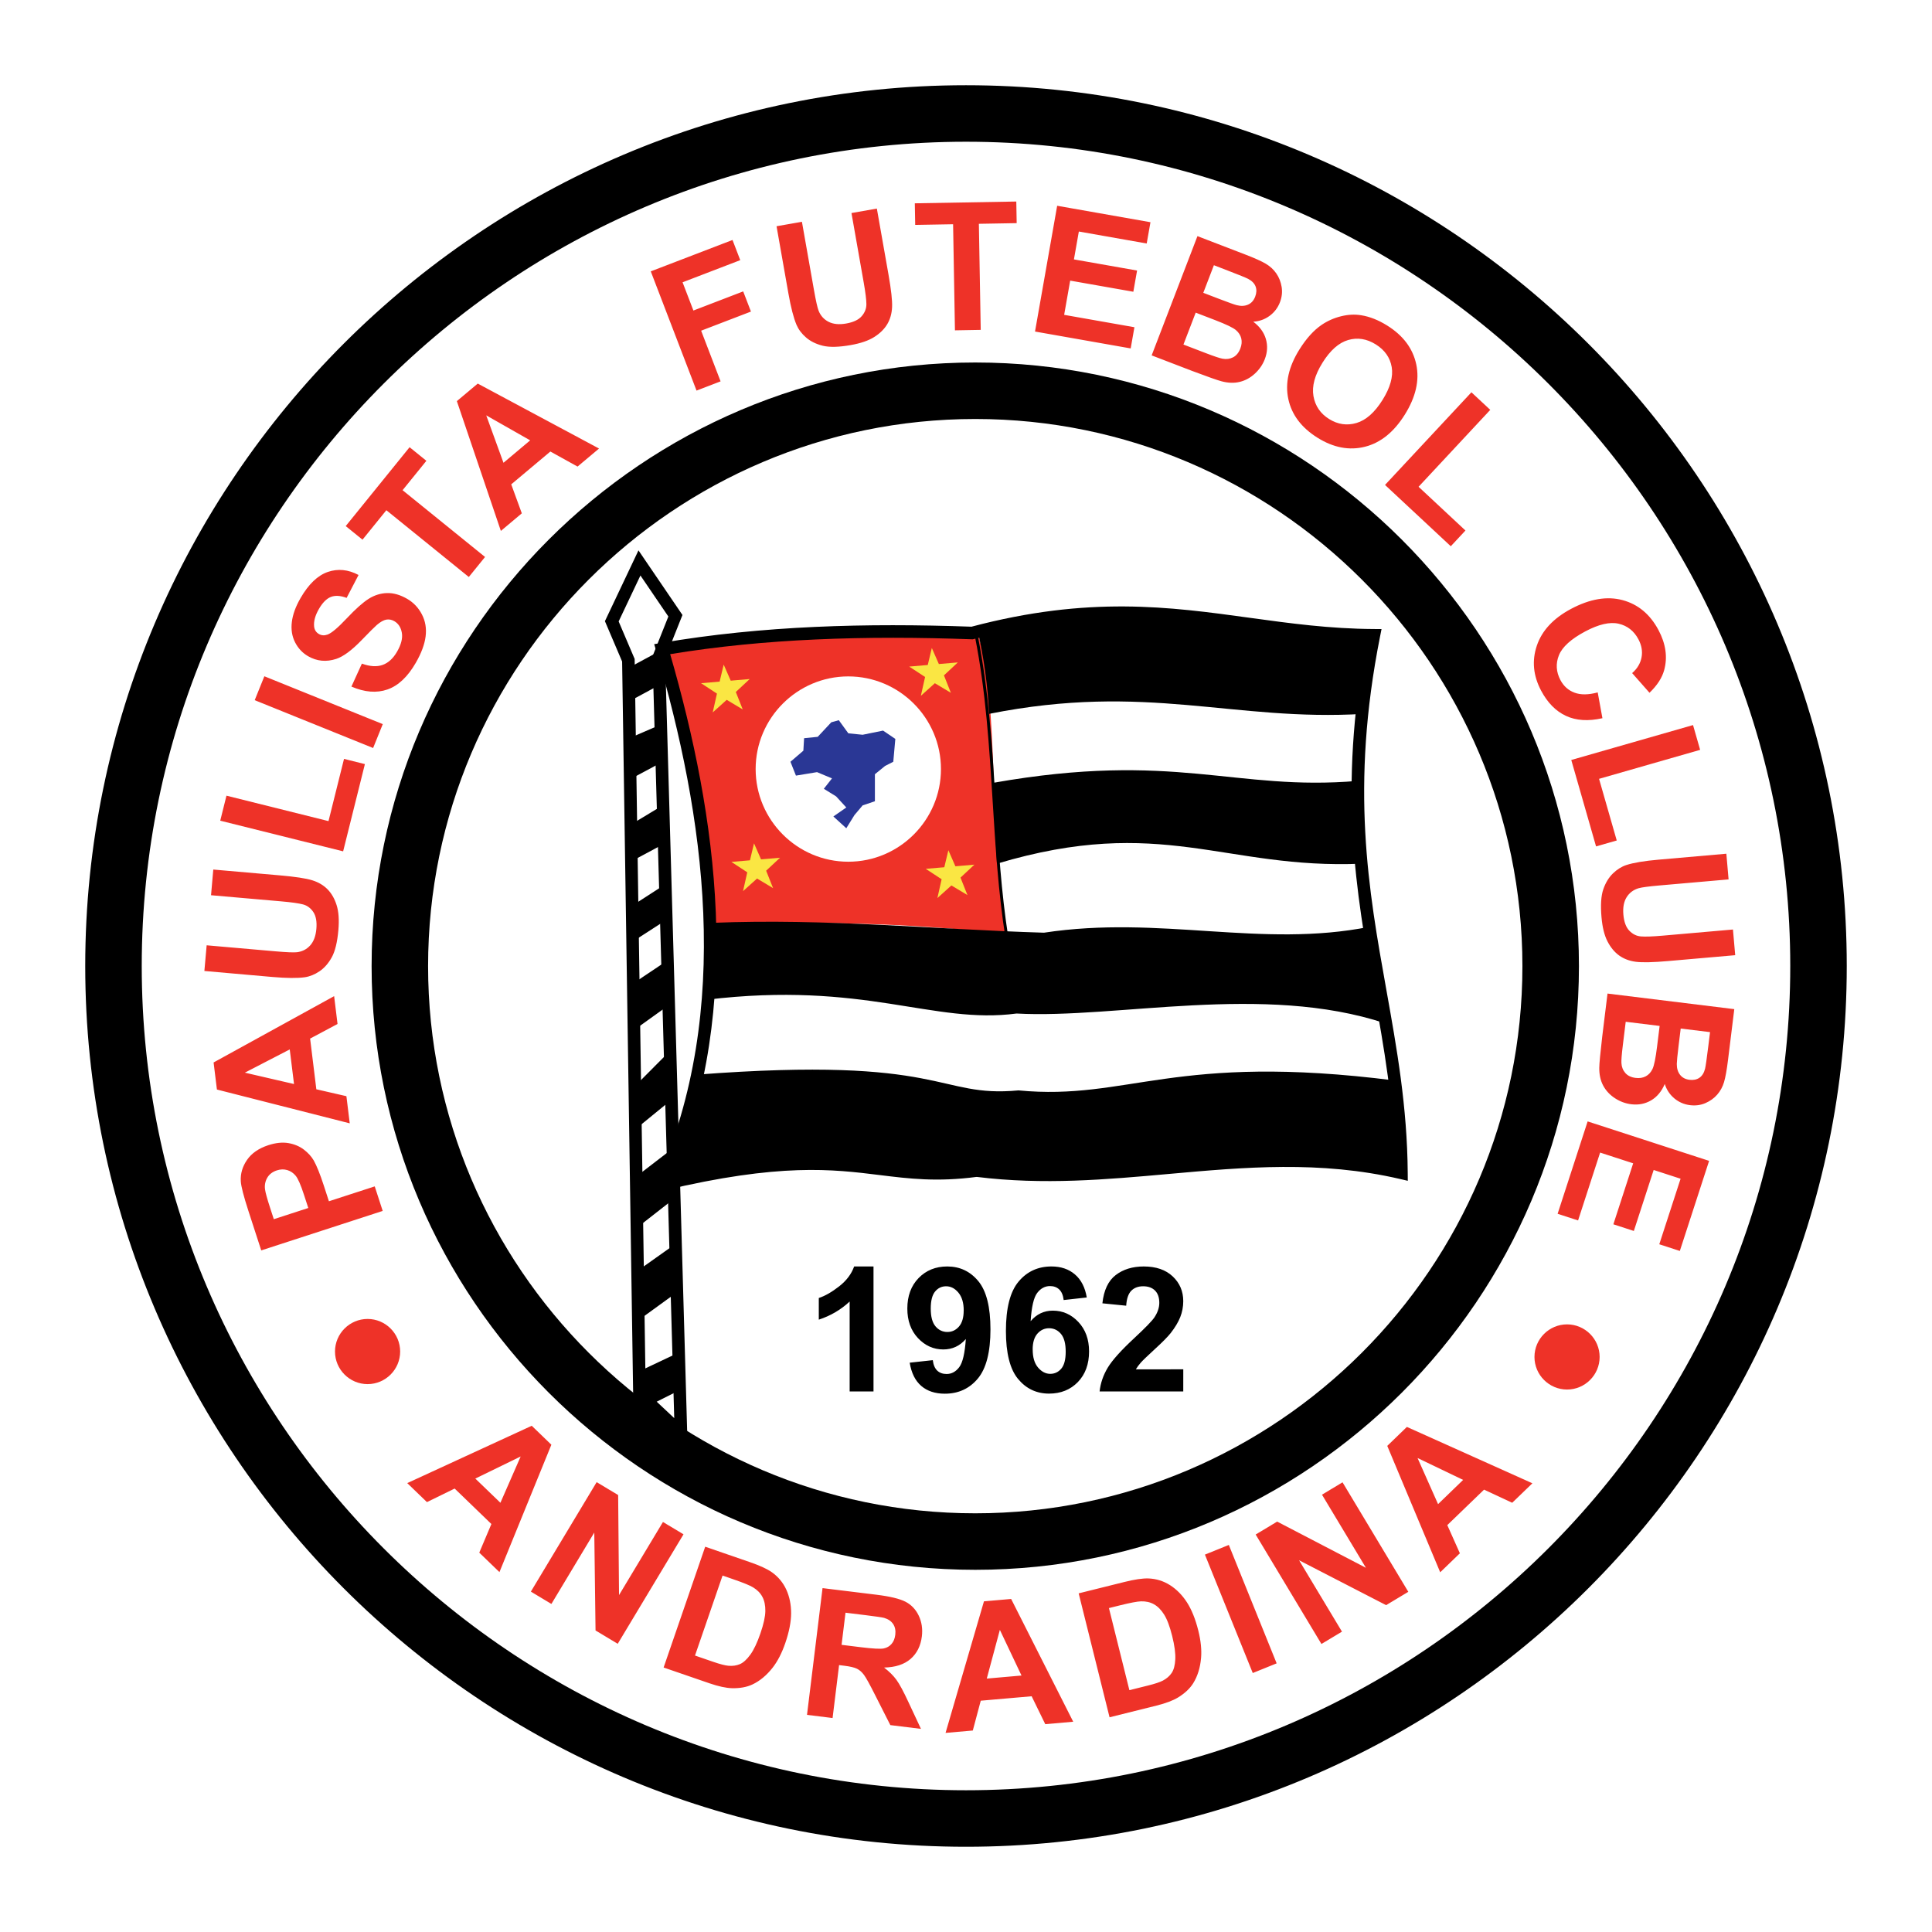
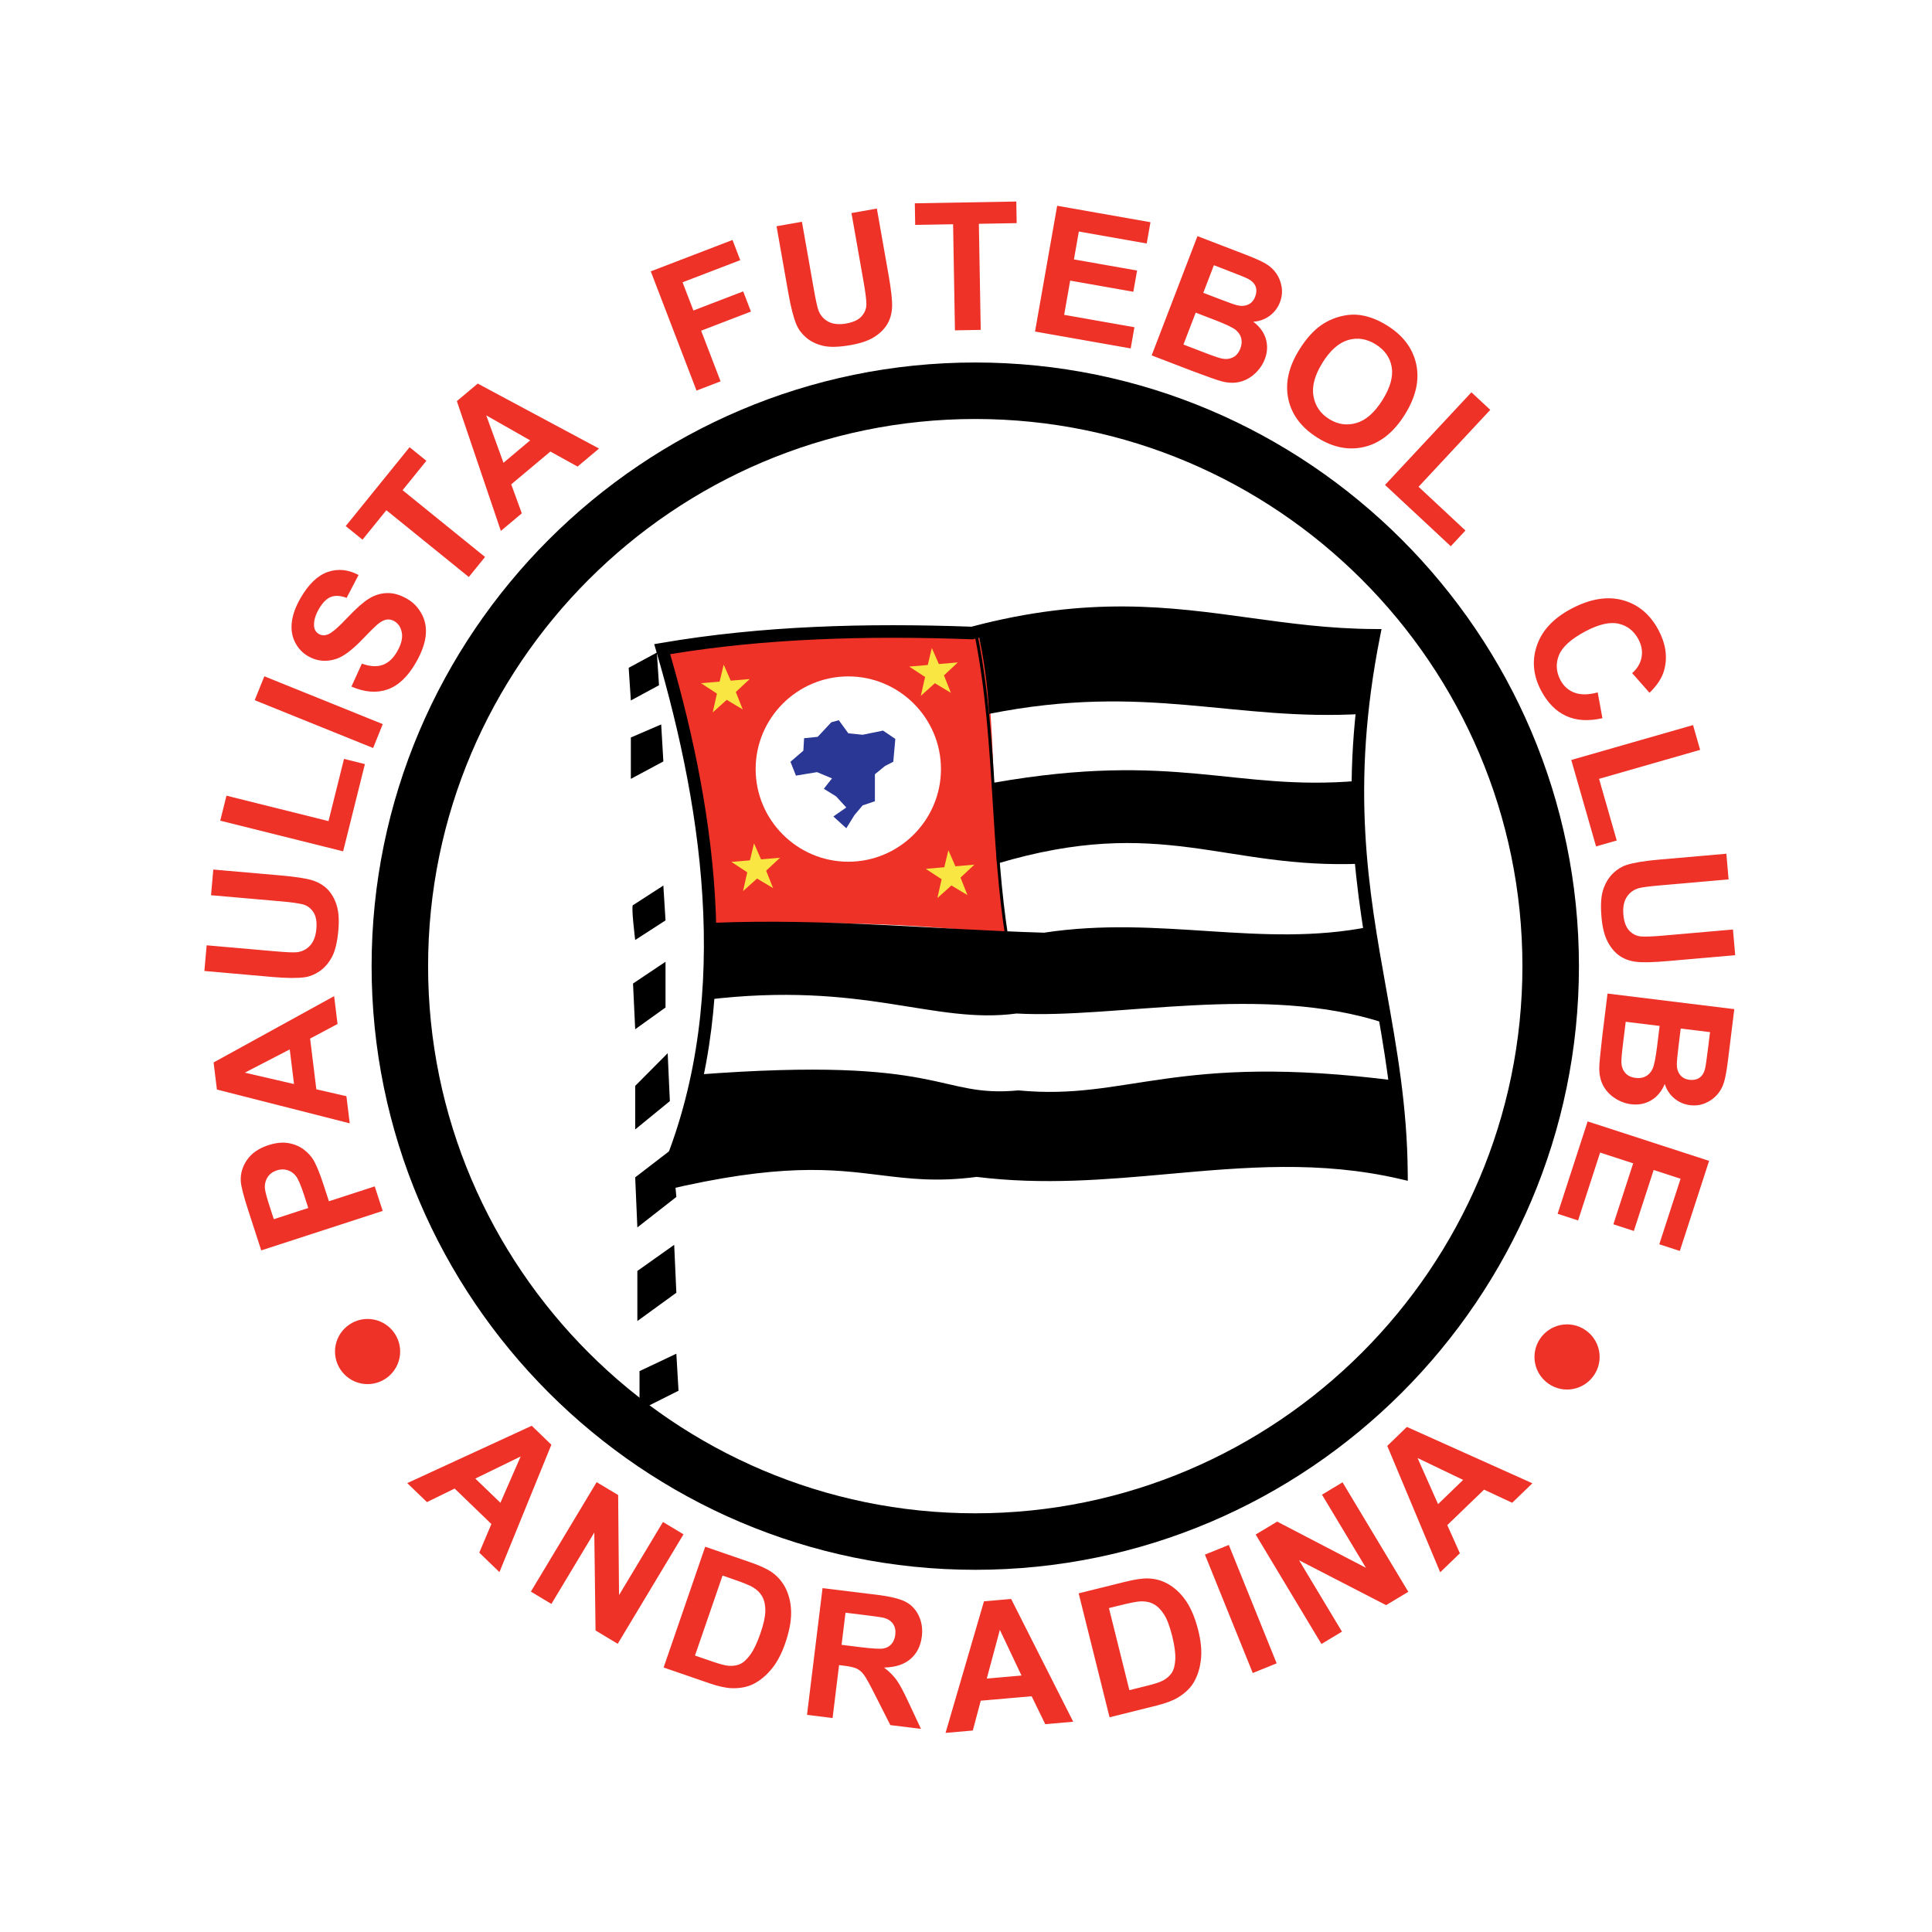
<svg xmlns="http://www.w3.org/2000/svg" version="1.0" id="Layer_1" x="0px" y="0px" width="192.756px" height="192.756px" viewBox="0 0 192.756 192.756" enable-background="new 0 0 192.756 192.756" xml:space="preserve">
  <g>
    <polygon fill-rule="evenodd" clip-rule="evenodd" fill="#FFFFFF" points="0,0 192.756,0 192.756,192.756 0,192.756 0,0  " />
-     <path d="M96.378,8.504L96.378,8.504c24.202,0,46.17,9.869,62.088,25.786c15.917,15.917,25.785,37.886,25.785,62.087v0.001v0.001   c0,24.201-9.868,46.17-25.786,62.088c-15.917,15.916-37.886,25.785-62.086,25.785h-0.001h-0.001   c-24.201,0-46.17-9.869-62.087-25.787C18.373,142.549,8.504,120.58,8.504,96.379v-0.001v0c0-24.201,9.869-46.17,25.786-62.088   C50.208,18.373,72.176,8.504,96.377,8.504H96.378L96.378,8.504z M96.379,14.141L96.379,14.141h-0.002   c-22.645,0-43.204,9.237-58.101,24.134C23.377,53.173,14.141,73.732,14.141,96.377v0v0.001c0,22.644,9.236,43.203,24.134,58.101   s35.457,24.135,58.102,24.135h0.001h0.001c22.645,0,43.204-9.236,58.101-24.135c14.898-14.898,24.135-35.457,24.135-58.102v-0.001   v-0.001c0-22.645-9.236-43.204-24.135-58.102C139.583,23.377,119.024,14.141,96.379,14.141L96.379,14.141z" />
    <path d="M97.302,36.166L97.302,36.166c16.589,0,31.646,6.764,42.556,17.673c10.909,10.91,17.672,25.966,17.673,42.554v0.001v0   c0,16.587-6.764,31.644-17.674,42.554c-10.909,10.91-25.966,17.672-42.553,17.672h-0.001h0c-16.588,0-31.646-6.762-42.555-17.672   s-17.673-25.967-17.673-42.554v-0.001v-0.001c0-16.588,6.764-31.646,17.673-42.555C65.656,42.93,80.713,36.166,97.302,36.166   L97.302,36.166L97.302,36.166z M97.303,41.803L97.303,41.803h-0.002c-15.032,0-28.679,6.131-38.568,16.021   c-9.89,9.89-16.022,23.538-16.022,38.569v0.001v0.001c0,15.03,6.132,28.679,16.021,38.567c9.89,9.891,23.538,16.021,38.57,16.021h0   h0.001c15.032,0,28.678-6.131,38.568-16.02c9.891-9.891,16.021-23.539,16.021-38.57v0v-0.001c0-15.032-6.131-28.679-16.021-38.569   S112.335,41.803,97.303,41.803L97.303,41.803z" />
    <path fill-rule="evenodd" clip-rule="evenodd" fill="#EE3228" d="M38.182,120.814l-12.118,3.939l-1.277-3.93   c-0.482-1.486-0.736-2.477-0.763-2.969c-0.045-0.752,0.164-1.465,0.62-2.127c0.455-0.666,1.168-1.158,2.131-1.473   c0.744-0.24,1.415-0.309,2.008-0.205c0.593,0.105,1.105,0.32,1.529,0.643c0.423,0.322,0.755,0.684,0.987,1.082   c0.303,0.545,0.638,1.373,0.998,2.482l0.519,1.594l4.571-1.484L38.182,120.814L38.182,120.814z M27.317,121.639l3.44-1.117   l-0.436-1.34c-0.313-0.963-0.586-1.588-0.817-1.871c-0.233-0.285-0.517-0.475-0.845-0.572c-0.329-0.098-0.676-0.088-1.032,0.029   c-0.439,0.143-0.763,0.391-0.965,0.74c-0.202,0.354-0.277,0.742-0.219,1.16c0.042,0.309,0.204,0.906,0.491,1.789L27.317,121.639   L27.317,121.639z M33.336,99.385l0.34,2.777l-2.736,1.457l0.621,5.059l3,0.689l0.333,2.709l-13.252-3.373l-0.332-2.701   L33.336,99.385L33.336,99.385z M28.908,104.701l-4.479,2.318l4.905,1.135L28.908,104.701L28.908,104.701z M20.391,96.875   l0.227-2.562l6.875,0.602c1.09,0.095,1.803,0.125,2.13,0.089c0.528-0.063,0.971-0.289,1.32-0.674   c0.35-0.385,0.558-0.938,0.621-1.652c0.063-0.726-0.038-1.287-0.303-1.682s-0.611-0.653-1.036-0.764   c-0.427-0.111-1.143-0.213-2.147-0.301l-7.023-0.614l0.225-2.562l6.668,0.583c1.523,0.134,2.595,0.296,3.21,0.49   c0.617,0.193,1.127,0.496,1.528,0.905c0.4,0.411,0.702,0.941,0.903,1.586c0.202,0.644,0.259,1.471,0.171,2.476   c-0.106,1.212-0.327,2.119-0.661,2.719c-0.333,0.603-0.741,1.066-1.22,1.391c-0.479,0.325-0.972,0.523-1.471,0.596   c-0.743,0.104-1.824,0.094-3.244-0.029L20.391,96.875L20.391,96.875z M34.235,84.938L21.973,81.88l0.622-2.496l10.18,2.538   l1.548-6.208l2.083,0.52L34.235,84.938L34.235,84.938z M37.226,74.63l-11.814-4.773l0.963-2.385l11.814,4.773L37.226,74.63   L37.226,74.63z M35.062,68.499l1.043-2.288c0.802,0.29,1.491,0.332,2.061,0.131c0.571-0.201,1.055-0.643,1.446-1.32   c0.415-0.717,0.574-1.346,0.481-1.883c-0.094-0.54-0.345-0.928-0.752-1.164c-0.26-0.15-0.526-0.202-0.797-0.155   c-0.27,0.047-0.586,0.225-0.942,0.527c-0.238,0.209-0.744,0.711-1.511,1.507c-0.986,1.022-1.835,1.651-2.543,1.884   c-0.998,0.327-1.935,0.237-2.808-0.267c-0.561-0.324-0.996-0.789-1.301-1.387c-0.305-0.601-0.414-1.278-0.322-2.023   c0.089-0.747,0.38-1.546,0.871-2.395c0.799-1.384,1.706-2.252,2.714-2.602c1.01-0.348,2.037-0.248,3.071,0.302l-1.191,2.285   c-0.619-0.232-1.147-0.262-1.576-0.092c-0.429,0.169-0.826,0.57-1.188,1.197c-0.374,0.647-0.533,1.233-0.479,1.751   c0.034,0.334,0.196,0.585,0.48,0.75c0.261,0.15,0.549,0.167,0.86,0.054c0.399-0.144,1.04-0.686,1.92-1.622   c0.882-0.936,1.612-1.585,2.184-1.946s1.184-0.553,1.826-0.572c0.642-0.02,1.316,0.172,2.013,0.575   c0.631,0.365,1.123,0.883,1.471,1.552c0.349,0.671,0.472,1.407,0.37,2.203c-0.102,0.796-0.431,1.677-0.984,2.634   c-0.805,1.394-1.746,2.279-2.823,2.654c-1.076,0.375-2.274,0.281-3.592-0.287L35.062,68.499L35.062,68.499z M46.774,57.567   l-8.227-6.662l-2.38,2.939l-1.675-1.356l6.372-7.87l1.676,1.357l-2.375,2.932l8.228,6.662L46.774,57.567L46.774,57.567z    M59.766,44.751l-2.144,1.799l-2.712-1.501l-3.904,3.275l1.056,2.891l-2.091,1.755l-4.39-12.95l2.085-1.75L59.766,44.751   L59.766,44.751z M52.896,43.934l-4.383-2.493l1.72,4.731L52.896,43.934L52.896,43.934z M69.493,38.97l-4.566-11.896l8.156-3.131   l0.772,2.013L68.1,28.165l1.081,2.816l4.968-1.908l0.773,2.013l-4.969,1.907l1.94,5.055L69.493,38.97L69.493,38.97z M77.476,22.572   l2.533-0.444l1.199,6.797c0.19,1.077,0.346,1.773,0.466,2.081c0.197,0.494,0.53,0.863,0.992,1.1   c0.462,0.238,1.051,0.296,1.757,0.172c0.718-0.127,1.234-0.37,1.546-0.729c0.313-0.358,0.472-0.759,0.471-1.198   c-0.003-0.441-0.09-1.159-0.265-2.152l-1.224-6.943l2.533-0.447l1.163,6.592c0.266,1.506,0.385,2.583,0.357,3.227   c-0.027,0.646-0.187,1.217-0.479,1.71c-0.293,0.493-0.727,0.922-1.298,1.284c-0.57,0.361-1.354,0.631-2.347,0.806   c-1.198,0.211-2.131,0.232-2.797,0.065c-0.668-0.167-1.221-0.44-1.659-0.818s-0.757-0.804-0.956-1.267   c-0.291-0.69-0.562-1.737-0.81-3.14L77.476,22.572L77.476,22.572z M95.275,32.958L95.09,22.373l-3.781,0.066l-0.038-2.155   l10.125-0.177l0.038,2.156l-3.772,0.066l0.185,10.584L95.275,32.958L95.275,32.958z M103.264,33.078l2.21-12.549l9.308,1.641   l-0.375,2.123l-6.771-1.194l-0.49,2.781l6.3,1.111l-0.373,2.116l-6.301-1.11l-0.602,3.414l7.011,1.236l-0.372,2.114L103.264,33.078   L103.264,33.078z M119.47,23.559l4.754,1.828c0.941,0.361,1.629,0.669,2.061,0.925c0.433,0.255,0.783,0.58,1.053,0.969   s0.448,0.839,0.532,1.344c0.082,0.507,0.027,1.019-0.17,1.533c-0.214,0.557-0.562,1.011-1.038,1.36   c-0.478,0.349-1.021,0.542-1.624,0.578c0.644,0.487,1.062,1.062,1.256,1.718c0.193,0.659,0.16,1.333-0.104,2.02   c-0.207,0.54-0.536,1.021-0.981,1.434c-0.446,0.414-0.949,0.691-1.501,0.829c-0.554,0.139-1.164,0.123-1.83-0.053   c-0.416-0.11-1.394-0.454-2.926-1.031l-4.051-1.555L119.47,23.559L119.47,23.559z M121.11,26.461l-1.057,2.753l1.574,0.604   c0.936,0.359,1.524,0.568,1.761,0.629c0.429,0.11,0.808,0.089,1.13-0.054c0.327-0.145,0.564-0.41,0.712-0.795   c0.142-0.367,0.155-0.706,0.042-1.012c-0.115-0.306-0.364-0.563-0.747-0.765c-0.228-0.117-0.906-0.395-2.036-0.828L121.11,26.461   L121.11,26.461z M119.295,31.192l-1.222,3.183l2.222,0.853c0.866,0.332,1.426,0.518,1.676,0.559   c0.381,0.072,0.733,0.026,1.054-0.138s0.563-0.46,0.725-0.881c0.137-0.356,0.167-0.694,0.09-1.009   c-0.077-0.314-0.258-0.594-0.54-0.832c-0.285-0.238-0.973-0.569-2.065-0.989L119.295,31.192L119.295,31.192z M129.643,34.868   c0.687-1.099,1.43-1.921,2.227-2.463c0.588-0.396,1.235-0.682,1.932-0.852c0.696-0.173,1.367-0.207,2.004-0.101   c0.851,0.136,1.72,0.479,2.598,1.029c1.591,0.994,2.557,2.285,2.896,3.868c0.338,1.586-0.043,3.26-1.141,5.017   c-1.09,1.744-2.418,2.812-3.98,3.206c-1.562,0.393-3.141,0.094-4.728-0.898c-1.606-1.004-2.579-2.293-2.915-3.864   C128.198,38.236,128.567,36.588,129.643,34.868L129.643,34.868z M131.939,36.2c-0.765,1.224-1.065,2.329-0.896,3.313   c0.17,0.985,0.693,1.75,1.562,2.293c0.869,0.543,1.779,0.675,2.728,0.397c0.949-0.28,1.818-1.046,2.6-2.297   c0.773-1.238,1.079-2.333,0.918-3.28c-0.161-0.946-0.693-1.705-1.592-2.266c-0.899-0.562-1.819-0.708-2.753-0.436   c-0.935,0.272-1.793,1.032-2.569,2.275H131.939L131.939,36.2z M138.184,48.382l8.62-9.243l1.88,1.753l-7.154,7.674l4.679,4.363   l-1.464,1.57L138.184,48.382L138.184,48.382z M159.404,69.082l0.47,2.574c-1.406,0.316-2.618,0.24-3.629-0.229   c-1.014-0.467-1.843-1.307-2.484-2.514c-0.795-1.495-0.938-2.996-0.43-4.498c0.51-1.505,1.651-2.729,3.419-3.67   c1.873-0.995,3.587-1.286,5.136-0.87c1.55,0.417,2.745,1.414,3.583,2.988c0.731,1.376,0.92,2.712,0.564,4.003   c-0.211,0.767-0.699,1.519-1.462,2.252l-1.732-1.963c0.512-0.442,0.824-0.967,0.938-1.567s0.009-1.205-0.312-1.807   c-0.443-0.833-1.104-1.352-1.976-1.553c-0.874-0.201-1.985,0.055-3.325,0.767c-1.421,0.755-2.299,1.553-2.631,2.383   c-0.333,0.832-0.279,1.661,0.154,2.478c0.322,0.605,0.791,1.023,1.405,1.252c0.615,0.231,1.387,0.224,2.31-0.026L159.404,69.082   L159.404,69.082z M156.766,75.823l12.148-3.483l0.709,2.473l-10.085,2.892l1.764,6.15l-2.063,0.591L156.766,75.823L156.766,75.823z    M172.239,85.176l0.222,2.562l-6.875,0.602c-1.09,0.095-1.797,0.189-2.114,0.282c-0.509,0.154-0.905,0.453-1.183,0.893   c-0.276,0.44-0.387,1.021-0.324,1.735c0.063,0.726,0.262,1.261,0.591,1.604c0.33,0.343,0.716,0.536,1.153,0.573   c0.439,0.036,1.162,0.012,2.167-0.076l7.022-0.614l0.224,2.562l-6.668,0.583c-1.522,0.133-2.607,0.159-3.246,0.075   c-0.641-0.083-1.195-0.292-1.661-0.625c-0.466-0.335-0.855-0.805-1.165-1.405c-0.311-0.599-0.511-1.404-0.599-2.409   c-0.106-1.212-0.046-2.144,0.178-2.792c0.224-0.651,0.545-1.178,0.96-1.582s0.866-0.684,1.345-0.842   c0.714-0.23,1.78-0.409,3.2-0.533L172.239,85.176L172.239,85.176z M173.03,100.682l-0.623,5.055   c-0.122,1.002-0.256,1.742-0.398,2.223c-0.144,0.48-0.374,0.9-0.686,1.256s-0.705,0.639-1.175,0.842   c-0.473,0.203-0.982,0.273-1.529,0.205c-0.592-0.072-1.116-0.299-1.57-0.676c-0.455-0.381-0.773-0.859-0.955-1.438   c-0.316,0.742-0.772,1.287-1.362,1.635c-0.593,0.346-1.255,0.477-1.984,0.387c-0.574-0.07-1.12-0.271-1.63-0.605   c-0.509-0.332-0.899-0.754-1.167-1.254c-0.269-0.504-0.401-1.102-0.391-1.789c0.006-0.43,0.103-1.463,0.293-3.09l0.529-4.305   L173.03,100.682L173.03,100.682z M170.612,102.975l-2.928-0.357l-0.205,1.672c-0.122,0.994-0.182,1.617-0.185,1.861   c-0.003,0.441,0.108,0.805,0.326,1.084c0.22,0.281,0.535,0.447,0.943,0.498c0.391,0.047,0.723-0.021,0.992-0.205   c0.27-0.186,0.458-0.488,0.562-0.91c0.059-0.248,0.164-0.975,0.312-2.174L170.612,102.975L170.612,102.975z M165.582,102.357   l-3.384-0.414l-0.29,2.361c-0.113,0.92-0.157,1.51-0.137,1.762c0.021,0.387,0.151,0.717,0.389,0.988   c0.236,0.271,0.583,0.436,1.03,0.49c0.379,0.047,0.714-0.006,1-0.156c0.287-0.15,0.515-0.393,0.677-0.727s0.316-1.08,0.459-2.242   L165.582,102.357L165.582,102.357z M158.399,111.883l12.119,3.936l-2.921,8.988l-2.05-0.666l2.125-6.539l-2.686-0.873l-1.978,6.084   l-2.043-0.664l1.977-6.084l-3.298-1.072l-2.199,6.771l-2.042-0.664L158.399,111.883L158.399,111.883z" />
    <path fill-rule="evenodd" clip-rule="evenodd" fill="#EE3228" d="M49.83,156.85l-2.013-1.943l1.209-2.855l-3.665-3.539   l-2.766,1.352l-1.963-1.895l12.42-5.721l1.958,1.891L49.83,156.85L49.83,156.85z M49.926,149.932l2.021-4.619l-4.525,2.205   L49.926,149.932L49.926,149.932z M52.965,158.795l6.563-10.922l2.145,1.289l0.088,9.98l4.382-7.293l2.05,1.23l-6.562,10.922   l-2.214-1.33l-0.125-9.768l-4.279,7.123L52.965,158.795L52.965,158.795z M70.358,154.316l4.445,1.533   c1.002,0.346,1.743,0.686,2.215,1.02c0.632,0.451,1.112,1.033,1.434,1.734c0.319,0.705,0.48,1.488,0.478,2.35   c-0.002,0.859-0.196,1.855-0.584,2.984c-0.342,0.992-0.761,1.805-1.253,2.438c-0.603,0.77-1.278,1.332-2.023,1.684   c-0.564,0.266-1.245,0.391-2.041,0.373c-0.596-0.018-1.346-0.18-2.242-0.488l-4.578-1.576L70.358,154.316L70.358,154.316z    M72.09,157.193l-2.75,7.982l1.817,0.625c0.678,0.234,1.184,0.363,1.511,0.393c0.427,0.039,0.813-0.018,1.152-0.162   c0.341-0.146,0.69-0.463,1.039-0.943c0.35-0.484,0.687-1.193,1.008-2.125c0.32-0.93,0.483-1.672,0.491-2.229   c0.007-0.555-0.089-1.025-0.289-1.404c-0.199-0.383-0.51-0.701-0.931-0.957c-0.313-0.191-0.967-0.461-1.958-0.801L72.09,157.193   L72.09,157.193z M80.515,171.092l1.55-12.646l5.377,0.66c1.35,0.166,2.32,0.4,2.903,0.701c0.583,0.303,1.024,0.77,1.32,1.393   c0.296,0.627,0.4,1.314,0.309,2.061c-0.117,0.951-0.493,1.701-1.125,2.25c-0.634,0.549-1.517,0.838-2.646,0.861   c0.511,0.391,0.927,0.799,1.238,1.229c0.31,0.43,0.713,1.176,1.201,2.234l1.242,2.654l-3.055-0.375l-1.508-2.977   c-0.534-1.062-0.907-1.74-1.117-2.025c-0.209-0.287-0.445-0.494-0.702-0.621c-0.259-0.129-0.683-0.229-1.271-0.301l-0.516-0.064   l-0.648,5.281L80.515,171.092L80.515,171.092z M83.964,164.105l1.889,0.234c1.224,0.15,1.997,0.191,2.312,0.127   c0.318-0.064,0.582-0.215,0.782-0.447c0.203-0.23,0.33-0.539,0.376-0.918c0.052-0.424-0.02-0.783-0.213-1.072   c-0.195-0.289-0.497-0.494-0.901-0.613c-0.203-0.053-0.826-0.146-1.859-0.273l-1.993-0.244L83.964,164.105L83.964,164.105z    M107.075,171.777l-2.789,0.244l-1.359-2.785l-5.077,0.443l-0.793,2.975l-2.719,0.238l3.832-13.127l2.712-0.236L107.075,171.777   L107.075,171.777z M101.916,167.168l-2.16-4.557l-1.305,4.861L101.916,167.168L101.916,167.168z M107.619,158.969l4.563-1.135   c1.027-0.258,1.835-0.375,2.413-0.352c0.775,0.033,1.494,0.258,2.146,0.674c0.651,0.416,1.214,0.986,1.68,1.709   s0.846,1.662,1.135,2.82c0.254,1.02,0.345,1.93,0.276,2.727c-0.085,0.977-0.346,1.816-0.779,2.516   c-0.327,0.529-0.831,1.004-1.509,1.424c-0.509,0.311-1.226,0.582-2.146,0.812l-4.697,1.17L107.619,158.969L107.619,158.969z    M110.639,160.438l2.04,8.191l1.865-0.465c0.695-0.172,1.19-0.34,1.481-0.492c0.378-0.201,0.672-0.459,0.877-0.766   c0.207-0.309,0.327-0.762,0.357-1.357s-0.073-1.373-0.312-2.33c-0.238-0.953-0.506-1.666-0.803-2.135   c-0.295-0.471-0.633-0.812-1.007-1.021c-0.375-0.213-0.81-0.311-1.302-0.297c-0.367,0.012-1.062,0.143-2.078,0.395L110.639,160.438   L110.639,160.438z M124.988,166.918l-4.773-11.814l2.385-0.965l4.772,11.814L124.988,166.918L124.988,166.918z M131.84,164.021   l-6.562-10.922l2.146-1.289l8.854,4.609l-4.383-7.295l2.05-1.232l6.562,10.924l-2.214,1.33l-8.683-4.477l4.279,7.121   L131.84,164.021L131.84,164.021z M152.887,147.988l-2.014,1.943l-2.81-1.309l-3.666,3.539l1.255,2.811l-1.963,1.896l-5.282-12.611   l1.958-1.893L152.887,147.988L152.887,147.988z M145.977,147.65l-4.547-2.182l2.046,4.6L145.977,147.65L145.977,147.65z" />
    <path fill-rule="evenodd" clip-rule="evenodd" fill="#EE3228" d="M36.674,131.592c1.79,0,3.25,1.461,3.25,3.25   c0,1.791-1.46,3.252-3.25,3.252c-1.791,0-3.251-1.461-3.251-3.252C33.423,133.053,34.883,131.592,36.674,131.592L36.674,131.592z" />
    <path fill-rule="evenodd" clip-rule="evenodd" fill="#EE3228" d="M156.345,132.133c1.791,0,3.251,1.461,3.251,3.252   c0,1.789-1.46,3.25-3.251,3.25s-3.251-1.461-3.251-3.25C153.094,133.594,154.554,132.133,156.345,132.133L156.345,132.133z" />
-     <path fill-rule="evenodd" clip-rule="evenodd" d="M87.151,138.828H84.77v-8.973c-0.871,0.814-1.896,1.418-3.078,1.807v-2.16   c0.622-0.203,1.298-0.592,2.025-1.158c0.728-0.566,1.23-1.23,1.501-1.988h1.932V138.828L87.151,138.828z M90.763,135.955   l2.302-0.252c0.056,0.469,0.205,0.816,0.442,1.043c0.237,0.225,0.552,0.338,0.94,0.338c0.491,0,0.911-0.227,1.254-0.678   c0.342-0.451,0.565-1.391,0.66-2.812c-0.597,0.693-1.348,1.041-2.246,1.041c-0.976,0-1.819-0.377-2.527-1.129   c-0.708-0.754-1.064-1.738-1.064-2.947c0-1.258,0.375-2.275,1.123-3.045c0.749-0.771,1.702-1.158,2.859-1.158   c1.258,0,2.293,0.488,3.1,1.463c0.807,0.973,1.212,2.578,1.212,4.809c0,2.27-0.421,3.908-1.262,4.914   c-0.841,1.006-1.939,1.508-3.288,1.508c-0.969,0-1.756-0.26-2.354-0.775c-0.6-0.516-0.985-1.289-1.154-2.318H90.763L90.763,135.955   z M96.151,130.752c0-0.766-0.178-1.361-0.53-1.785s-0.762-0.635-1.227-0.635c-0.44,0-0.807,0.172-1.096,0.52   c-0.291,0.348-0.437,0.918-0.437,1.707c0,0.803,0.157,1.393,0.473,1.768c0.315,0.375,0.715,0.564,1.188,0.564   c0.455,0,0.843-0.182,1.155-0.541c0.313-0.361,0.471-0.896,0.471-1.596L96.151,130.752L96.151,130.752z M108.429,129.449   l-2.306,0.256c-0.055-0.475-0.203-0.826-0.44-1.051c-0.236-0.227-0.545-0.342-0.924-0.342c-0.501,0-0.927,0.229-1.273,0.68   c-0.348,0.451-0.568,1.393-0.659,2.822c0.593-0.699,1.333-1.051,2.212-1.051c0.994,0,1.847,0.379,2.555,1.135   s1.063,1.736,1.063,2.932c0,1.27-0.374,2.291-1.118,3.059c-0.743,0.766-1.704,1.152-2.872,1.152c-1.253,0-2.286-0.488-3.093-1.461   c-0.808-0.975-1.213-2.574-1.213-4.791c0-2.277,0.421-3.92,1.263-4.924c0.841-1.006,1.937-1.51,3.28-1.51   c0.942,0,1.725,0.264,2.342,0.793c0.618,0.527,1.015,1.295,1.182,2.301H108.429L108.429,129.449z M103.032,134.641   c0,0.777,0.176,1.377,0.531,1.795c0.356,0.42,0.765,0.633,1.22,0.633c0.439,0,0.808-0.174,1.101-0.518   c0.293-0.346,0.441-0.91,0.441-1.695c0-0.807-0.158-1.4-0.473-1.773c-0.316-0.375-0.713-0.564-1.187-0.564   c-0.458,0-0.845,0.18-1.161,0.537c-0.315,0.357-0.476,0.891-0.476,1.59L103.032,134.641L103.032,134.641z M118.056,136.617   l-0.002,2.211h-8.347c0.091-0.834,0.363-1.627,0.814-2.377c0.45-0.748,1.346-1.742,2.678-2.977c1.073-1,1.731-1.678,1.974-2.035   c0.326-0.49,0.491-0.979,0.491-1.455c0-0.531-0.142-0.941-0.427-1.225c-0.283-0.283-0.68-0.428-1.184-0.428   c-0.495,0-0.892,0.15-1.186,0.447c-0.293,0.299-0.462,0.799-0.507,1.492l-2.374-0.238c0.14-1.309,0.586-2.252,1.33-2.82   c0.744-0.57,1.677-0.857,2.795-0.857c1.227,0,2.191,0.332,2.891,0.992s1.051,1.484,1.051,2.467c0,0.559-0.102,1.092-0.3,1.596   c-0.201,0.506-0.521,1.035-0.954,1.59c-0.288,0.365-0.81,0.896-1.56,1.582c-0.751,0.691-1.229,1.148-1.427,1.373   c-0.199,0.227-0.363,0.449-0.487,0.664L118.056,136.617L118.056,136.617z" />
-     <path d="M62.069,66l-1.606-3.767l-0.11-0.258l0.12-0.253l2.76-5.824L63.7,54.91l0.613,0.901l3.588,5.27l0.188,0.276l-0.122,0.306   l-1.608,4.04l2.204,77.251l0.042,1.502l-1.097-1.029l-4.14-3.883l-0.194-0.182l-0.004-0.266L62.069,66L62.069,66z M61.723,62.001   l1.546,3.625l0.05,0.116l0.002,0.121l1.1,72.953l2.848,2.672l-2.165-75.877l-0.004-0.127l0.048-0.121l1.534-3.854l-2.786-4.092   L61.723,62.001L61.723,62.001z" />
    <path fill-rule="evenodd" clip-rule="evenodd" d="M69.519,107.217c24.978-1.912,23.902,2.336,32.096,1.572   c10.961,1.049,15.462-3.803,37.577-0.982l0.782,9.441c-16.961-4.131-24.921,1.18-37.381,0c-12.525,1.113-19.767-4.066-36.989,0.982   C67.693,114.82,68.998,111.148,69.519,107.217L69.519,107.217z" />
    <path fill-rule="evenodd" clip-rule="evenodd" fill="#EE3228" d="M97.506,62.961c2.348,7.736,0.979,19.996,2.936,30.29   c-9.263-1.213-19.245-1.344-29.552-0.983c-0.587-9.834-2.218-19.145-4.893-27.93C76.695,63.093,87.002,63.42,97.506,62.961   L97.506,62.961z" />
    <path fill-rule="evenodd" clip-rule="evenodd" d="M98.68,71.222c15.787-3.147,24.333,0.787,37.381,0l1.175-8.064   c-13.243-0.131-25.312-4.195-39.729-0.393C98.159,65.584,98.55,68.404,98.68,71.222L98.68,71.222z" />
    <path fill-rule="evenodd" clip-rule="evenodd" d="M99.071,78.106c18.201-3.212,24.072,0.853,36.401-0.197l0.393,8.261   c-13.7,0.59-19.963-4.917-36.402,0L99.071,78.106L99.071,78.106z" />
    <path fill-rule="evenodd" clip-rule="evenodd" d="M71.085,92.071c11.416-0.459,22.05,0.656,33.074,0.984   c11.612-1.771,21.659,1.573,32.488-0.591l1.565,9.637c-12.177-4.035-26.801-0.434-36.793-0.982   c-8.351,1.113-15.135-3.279-30.922-1.377L71.085,92.071L71.085,92.071z" />
    <path fill-rule="evenodd" clip-rule="evenodd" fill="#FFFFFF" d="M84.635,67.485c5.092,0,9.245,4.153,9.245,9.244   c0,5.092-4.153,9.245-9.245,9.245c-5.091,0-9.244-4.153-9.244-9.245C75.391,71.638,79.543,67.485,84.635,67.485L84.635,67.485z" />
    <polygon fill-rule="evenodd" clip-rule="evenodd" fill="#2A3795" points="80.152,74.895 80.225,73.651 81.582,73.514    82.938,72.063 83.688,71.854 84.639,73.165 86.066,73.307 88.104,72.892 89.327,73.721 89.123,76.002 88.307,76.417 87.289,77.246    87.289,79.94 86.066,80.354 85.249,81.321 84.435,82.635 83.146,81.459 84.435,80.562 83.418,79.455 82.194,78.697 83.008,77.66    81.516,77.036 79.411,77.383 78.864,76.001 80.152,74.895  " />
    <polygon fill-rule="evenodd" clip-rule="evenodd" fill="#FAE643" points="93.524,89.6 93.946,87.722 92.361,86.684 94.213,86.525    94.619,84.829 95.32,86.43 97.214,86.267 95.829,87.56 96.521,89.3 94.92,88.343 93.524,89.6  " />
    <polygon fill-rule="evenodd" clip-rule="evenodd" fill="#FAE643" points="91.874,69.421 92.296,67.543 90.711,66.505    92.563,66.347 92.968,64.651 93.67,66.251 95.564,66.089 94.178,67.382 94.87,69.122 93.27,68.165 91.874,69.421  " />
    <polygon fill-rule="evenodd" clip-rule="evenodd" fill="#FAE643" points="71.107,71.08 71.53,69.201 69.945,68.164 71.797,68.005    72.203,66.309 72.904,67.91 74.798,67.747 73.412,69.04 74.104,70.78 72.504,69.823 71.107,71.08  " />
    <polygon fill-rule="evenodd" clip-rule="evenodd" fill="#FAE643" points="74.133,88.909 74.555,87.03 72.97,85.993 74.823,85.833    75.228,84.138 75.93,85.739 77.824,85.576 76.438,86.869 77.129,88.609 75.53,87.652 74.133,88.909  " />
    <path d="M66.863,65.266c2.321,8.021,4.187,16.839,4.553,25.782c0.362,8.827-0.733,17.782-4.283,26.228   c11.008-2.49,16.149-1.854,20.777-1.281c2.905,0.359,5.604,0.693,9.455,0.178l0.085-0.012l0.072,0.008   c6.54,0.822,12.773,0.262,18.971-0.295c7.417-0.664,14.783-1.326,22.69,0.365c-0.121-6.213-1.104-11.705-2.1-17.275   c-1.776-9.927-3.596-20.1-0.77-34.961c-4.182-0.079-7.978-0.602-11.773-1.124c-7.933-1.092-15.866-2.184-27.394,0.881l-0.095,0.025   l-0.086-0.003c-5.251-0.19-10.462-0.216-15.608,0.019C76.453,64.024,71.613,64.485,66.863,65.266L66.863,65.266z M70.164,91.097   c-0.373-9.088-2.312-18.047-4.697-26.155l-0.198-0.674l0.692-0.119c5.042-0.864,10.164-1.365,15.344-1.602   c5.149-0.235,10.364-0.21,15.621-0.022c11.713-3.096,19.748-1.991,27.782-0.885c3.971,0.546,7.942,1.093,12.367,1.118l0.76,0.004   l-0.147,0.742c-2.987,15.046-1.158,25.268,0.626,35.238c1.05,5.871,2.085,11.658,2.135,18.275l0.006,0.791l-0.771-0.18   c-7.989-1.855-15.508-1.182-23.08-0.502c-6.229,0.559-12.493,1.121-19.16,0.293c-3.974,0.521-6.724,0.182-9.683-0.184   c-4.689-0.58-9.917-1.227-21.548,1.539l-1.234,0.295l0.52-1.158C69.35,109.334,70.535,100.154,70.164,91.097L70.164,91.097z" />
    <path d="M97.573,63.534c1.078,5.464,1.417,10.92,1.755,16.376c0.282,4.545,0.564,9.091,1.271,13.62l-0.288,0.044   c-0.711-4.56-0.993-9.104-1.275-13.647c-0.339-5.449-0.677-10.898-1.75-16.338L97.573,63.534L97.573,63.534z" />
    <polygon fill-rule="evenodd" clip-rule="evenodd" points="63.373,108.338 66.615,105.08 66.832,109.859 63.373,112.684    63.373,108.338  " />
    <polygon fill-rule="evenodd" clip-rule="evenodd" points="63.373,117.463 67.047,114.639 67.48,119.418 63.589,122.459    63.373,117.463  " />
    <polygon fill-rule="evenodd" clip-rule="evenodd" points="63.589,126.803 67.264,124.197 67.48,128.977 63.589,131.801    63.589,126.803  " />
    <polygon fill-rule="evenodd" clip-rule="evenodd" points="63.805,136.797 67.48,135.059 67.696,138.752 63.805,140.707    63.805,136.797  " />
    <polygon fill-rule="evenodd" clip-rule="evenodd" points="63.373,102.689 66.399,100.518 66.399,95.955 63.157,98.127    63.373,102.689  " />
    <path fill-rule="evenodd" clip-rule="evenodd" d="M63.157,90.307l3.026-1.955l0.216,3.476l-3.026,1.955   C63.373,93.783,62.941,90.307,63.157,90.307L63.157,90.307z" />
-     <polygon fill-rule="evenodd" clip-rule="evenodd" points="62.94,85.962 66.183,84.224 66.183,80.314 62.94,82.269 62.94,85.962     " />
    <polygon fill-rule="evenodd" clip-rule="evenodd" points="62.94,77.707 66.183,75.969 65.967,72.276 62.94,73.58 62.94,77.707  " />
    <polygon fill-rule="evenodd" clip-rule="evenodd" points="62.724,66.627 65.535,65.107 65.75,68.366 62.94,69.886 62.724,66.627     " />
  </g>
</svg>